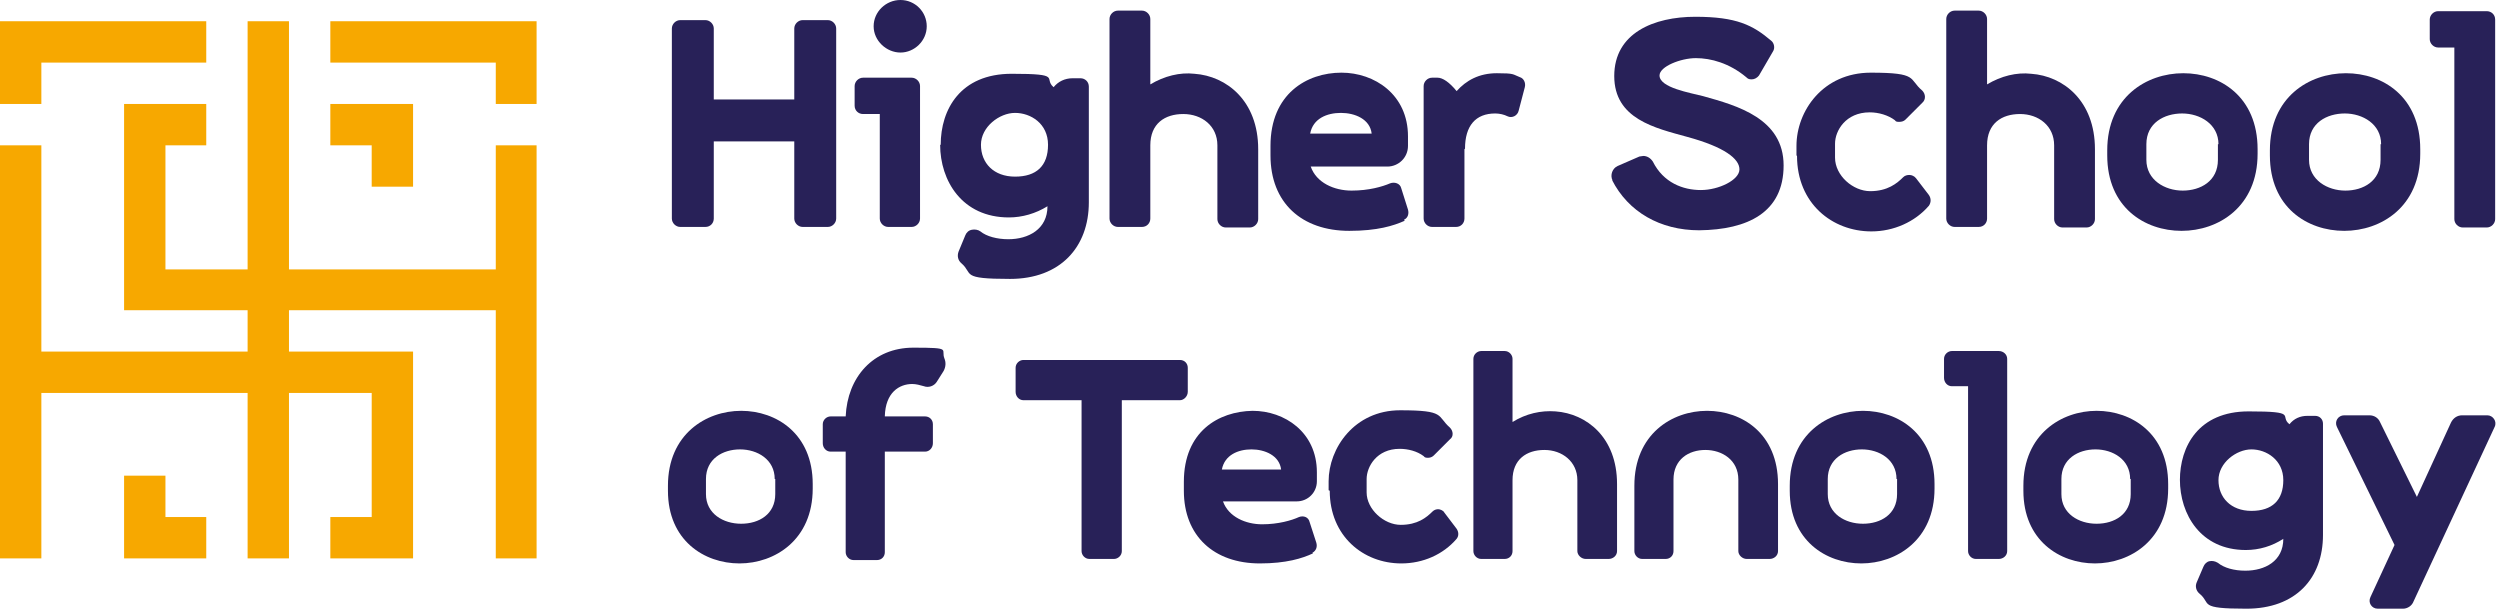
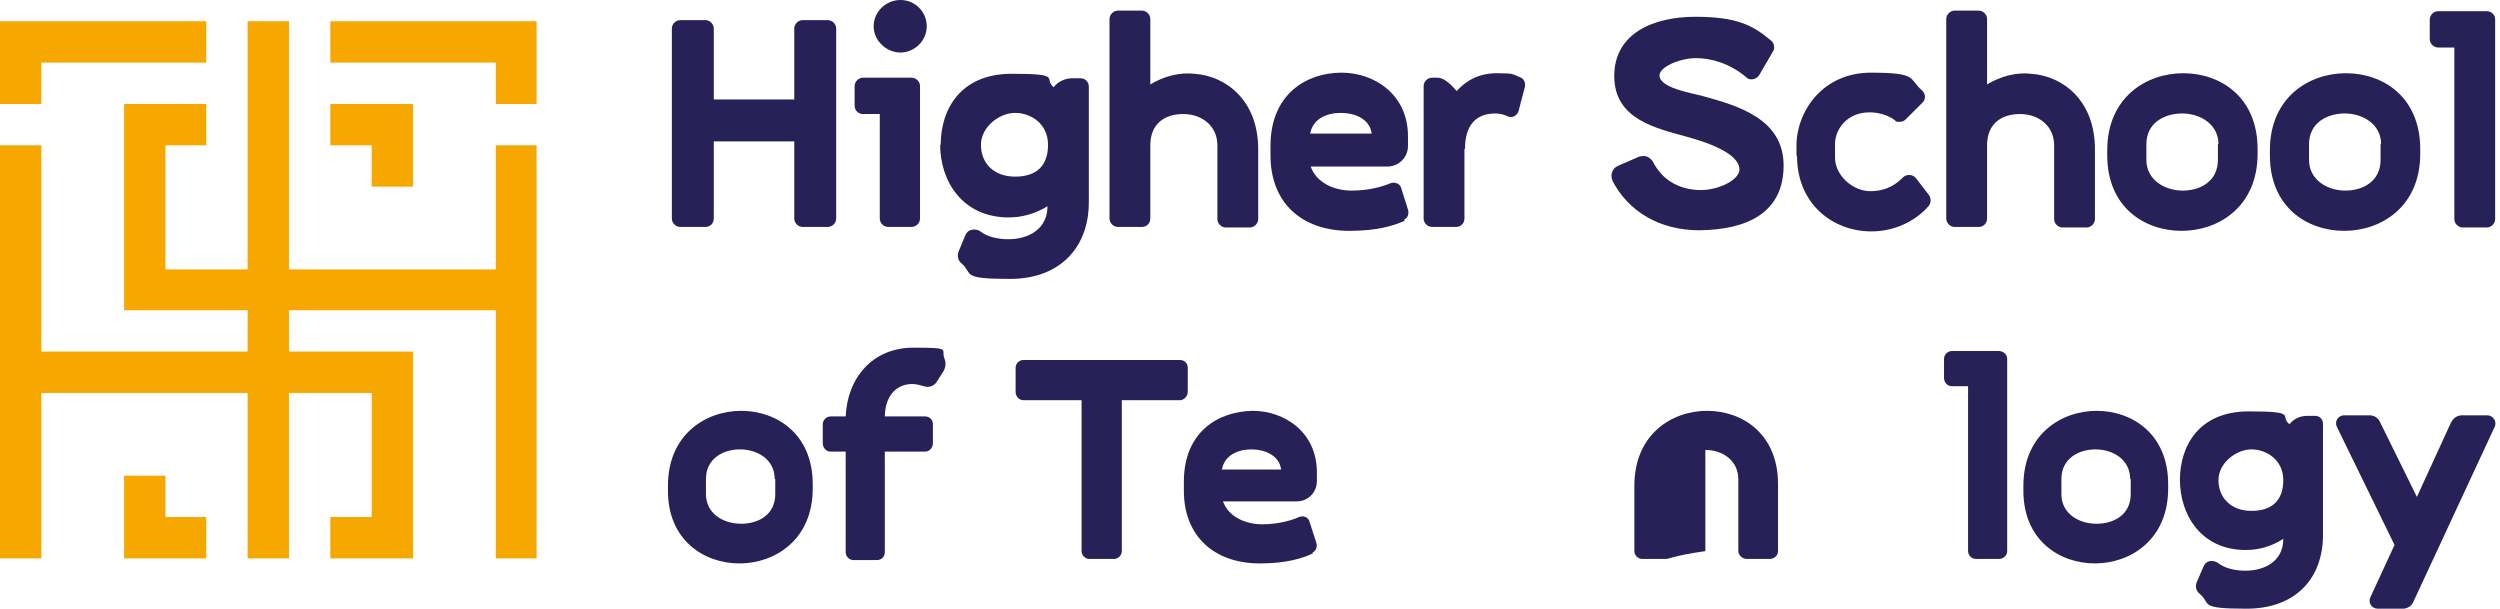
<svg xmlns="http://www.w3.org/2000/svg" width="230" height="56" viewBox="0 0 230 56" fill="none">
  <path d="M61.811 20.107V2.623C61.811 2.211 62.171 1.851 62.582 1.851H64.896C65.308 1.851 65.668 2.211 65.668 2.623V9.153H73.073V2.623C73.073 2.211 73.433 1.851 73.844 1.851H76.158C76.569 1.851 76.929 2.211 76.929 2.623V20.107C76.929 20.518 76.569 20.878 76.158 20.878H73.844C73.433 20.878 73.073 20.518 73.073 20.107V13.01H65.668V20.107C65.668 20.518 65.359 20.878 64.896 20.878H62.582C62.171 20.878 61.811 20.518 61.811 20.107Z" fill="#282158" />
  <path d="M81.712 20.878C81.3 20.878 80.94 20.518 80.94 20.107V10.49H79.398C78.986 10.49 78.626 10.182 78.626 9.719V7.919C78.626 7.508 78.986 7.148 79.398 7.148H83.871C84.283 7.148 84.643 7.508 84.643 7.919V20.107C84.643 20.518 84.283 20.878 83.871 20.878H81.66H81.712ZM80.375 2.417C80.375 1.08 81.506 0 82.843 0C84.18 0 85.26 1.08 85.26 2.417C85.26 3.754 84.129 4.834 82.843 4.834C81.558 4.834 80.375 3.754 80.375 2.417Z" fill="#282158" />
  <path d="M86.545 13.319C86.545 10.079 88.345 6.788 93.076 6.788C97.807 6.788 95.956 7.199 96.933 8.022C97.344 7.508 97.961 7.199 98.681 7.199H99.401C99.813 7.199 100.173 7.508 100.173 7.971V18.615C100.173 22.729 97.55 25.66 92.922 25.66C88.294 25.66 89.579 25.197 88.448 24.22C88.14 23.963 88.037 23.552 88.191 23.14L88.808 21.649C88.911 21.392 89.117 21.186 89.425 21.135C89.682 21.084 89.991 21.135 90.197 21.289C90.762 21.752 91.739 22.009 92.768 22.009C94.619 22.009 96.367 21.084 96.367 18.975C95.287 19.644 94.053 20.004 92.819 20.004C88.499 20.004 86.494 16.61 86.494 13.319H86.545ZM90.248 13.319C90.248 15.016 91.431 16.25 93.385 16.25C95.339 16.25 96.419 15.273 96.419 13.319C96.419 11.364 94.825 10.387 93.385 10.387C91.945 10.387 90.248 11.673 90.248 13.319Z" fill="#282158" />
  <path d="M105.829 13.319V20.107C105.829 20.518 105.521 20.878 105.058 20.878H102.847C102.435 20.878 102.075 20.518 102.075 20.107V1.748C102.075 1.337 102.435 0.977 102.847 0.977H105.058C105.469 0.977 105.829 1.337 105.829 1.748V7.765C107.115 6.994 108.555 6.634 109.892 6.788C112.823 6.994 115.754 9.256 115.754 13.73V20.158C115.754 20.569 115.394 20.929 114.983 20.929H112.771C112.36 20.929 112 20.569 112 20.158V13.37C112 11.57 110.56 10.49 108.863 10.49C107.166 10.49 105.829 11.365 105.829 13.37V13.319Z" fill="#282158" />
  <path d="M129.227 20.312C128.198 20.775 126.707 21.238 124.136 21.238C119.765 21.238 116.885 18.667 116.885 14.296V13.421C116.885 8.639 120.228 6.685 123.416 6.685C126.45 6.685 129.535 8.691 129.535 12.547V12.65V12.753V12.856V13.421C129.535 14.501 128.661 15.324 127.633 15.324H120.588C121.102 16.815 122.748 17.535 124.342 17.535C125.936 17.535 127.17 17.175 127.89 16.867C128.301 16.713 128.815 16.867 128.918 17.33L129.535 19.284C129.638 19.644 129.535 20.055 129.175 20.209L129.227 20.312ZM120.536 12.29H126.193C126.039 10.953 124.65 10.387 123.365 10.387C122.079 10.387 120.793 10.902 120.536 12.29Z" fill="#282158" />
  <path d="M134.729 13.73V20.107C134.729 20.518 134.421 20.878 133.958 20.878H131.747C131.335 20.878 130.975 20.518 130.975 20.107V7.919C130.975 7.508 131.335 7.148 131.747 7.148H132.261C132.724 7.148 133.341 7.559 134.009 8.382C134.883 7.405 136.066 6.736 137.712 6.736C139.357 6.736 139.152 6.839 139.82 7.096C140.18 7.199 140.386 7.611 140.283 8.022L139.717 10.182C139.614 10.645 139.1 10.902 138.689 10.696C138.38 10.542 137.969 10.439 137.557 10.439C135.758 10.439 134.781 11.57 134.781 13.679L134.729 13.73Z" fill="#282158" />
  <path d="M148.356 16.61C148.099 16.096 148.356 15.478 148.819 15.273L150.825 14.399C150.927 14.399 151.082 14.347 151.185 14.347C151.545 14.347 151.853 14.553 152.059 14.861C153.036 16.815 154.836 17.484 156.481 17.484C158.127 17.484 160.029 16.558 160.029 15.581C160.029 14.604 158.641 13.524 155.247 12.599C152.264 11.776 148.511 10.953 148.511 6.994C148.511 3.034 152.162 1.543 155.967 1.543C159.772 1.543 161.264 2.314 162.96 3.754C163.218 3.96 163.32 4.422 163.115 4.731L161.829 6.942C161.675 7.148 161.418 7.302 161.161 7.302C160.904 7.302 160.801 7.251 160.646 7.096C159.104 5.811 157.407 5.348 156.018 5.348C154.63 5.348 152.676 6.119 152.676 6.942C152.676 8.073 155.504 8.536 156.687 8.845C159.824 9.719 164.092 10.902 164.092 15.221C164.092 19.541 160.801 21.135 156.327 21.186C152.727 21.186 149.796 19.489 148.305 16.558L148.356 16.61Z" fill="#282158" />
  <path d="M165.275 14.296V13.421C165.275 10.233 167.691 6.685 172.114 6.685C176.536 6.685 175.559 7.251 176.845 8.331C177.153 8.639 177.205 9.153 176.845 9.462L175.302 11.005C175.148 11.159 174.942 11.21 174.736 11.21C174.531 11.21 174.428 11.21 174.325 11.056C173.708 10.593 172.834 10.336 172.011 10.336C169.8 10.336 168.823 12.033 168.823 13.216V14.501C168.823 16.147 170.468 17.587 172.062 17.587C173.657 17.587 174.531 16.867 175.096 16.301C175.251 16.147 175.456 16.096 175.662 16.096C175.868 16.096 176.125 16.198 176.279 16.404L177.462 17.947C177.668 18.255 177.668 18.615 177.462 18.924C176.176 20.415 174.222 21.289 172.165 21.289C168.566 21.289 165.326 18.718 165.326 14.347L165.275 14.296Z" fill="#282158" />
  <path d="M182.81 13.319V20.107C182.81 20.518 182.501 20.878 182.039 20.878H179.827C179.416 20.878 179.056 20.518 179.056 20.107V1.748C179.056 1.337 179.416 0.977 179.827 0.977H182.039C182.45 0.977 182.81 1.337 182.81 1.748V7.765C184.096 6.994 185.535 6.634 186.872 6.788C189.803 6.994 192.735 9.256 192.735 13.73V20.158C192.735 20.569 192.375 20.929 191.963 20.929H189.752C189.341 20.929 188.981 20.569 188.981 20.158V13.37C188.981 11.57 187.541 10.49 185.844 10.49C184.147 10.49 182.81 11.365 182.81 13.37V13.319Z" fill="#282158" />
  <path d="M207.699 13.679V14.141C207.699 19.027 204.099 21.238 200.705 21.238C197.311 21.238 193.866 19.078 193.866 14.296V13.833C193.866 8.948 197.466 6.736 200.86 6.736C204.253 6.736 207.699 8.896 207.699 13.73V13.679ZM204.099 13.267C204.099 11.416 202.402 10.439 200.757 10.439C199.111 10.439 197.466 11.313 197.466 13.267V14.707C197.466 16.558 199.163 17.535 200.808 17.535C202.454 17.535 204.048 16.661 204.048 14.707V13.267H204.099Z" fill="#282158" />
  <path d="M222.663 13.679V14.141C222.663 19.027 219.063 21.238 215.669 21.238C212.275 21.238 208.83 19.078 208.83 14.296V13.833C208.83 8.948 212.43 6.736 215.824 6.736C219.218 6.736 222.663 8.896 222.663 13.73V13.679ZM219.063 13.267C219.063 11.416 217.366 10.439 215.721 10.439C214.075 10.439 212.43 11.313 212.43 13.267V14.707C212.43 16.558 214.127 17.535 215.772 17.535C217.418 17.535 219.012 16.661 219.012 14.707V13.267H219.063Z" fill="#282158" />
  <path d="M224.309 4.371C223.897 4.371 223.537 4.011 223.537 3.6V1.8C223.537 1.388 223.897 1.028 224.309 1.028H228.782C229.194 1.028 229.554 1.337 229.554 1.8V20.158C229.554 20.569 229.194 20.929 228.782 20.929H226.571C226.16 20.929 225.8 20.569 225.8 20.158V4.371H224.257H224.309Z" fill="#282158" />
  <path d="M74.77 44.481V44.944C74.77 49.675 71.273 51.835 68.033 51.835C64.793 51.835 61.451 49.726 61.451 45.15V44.687C61.451 39.956 64.948 37.796 68.187 37.796C71.427 37.796 74.77 39.904 74.77 44.533V44.481ZM71.273 44.07C71.273 42.27 69.679 41.344 68.085 41.344C66.49 41.344 64.948 42.219 64.948 44.07V45.458C64.948 47.258 66.542 48.184 68.187 48.184C69.833 48.184 71.324 47.309 71.324 45.458V44.07H71.273Z" fill="#282158" />
  <path d="M86.854 32.911C87.06 33.322 87.008 33.785 86.803 34.145L86.186 35.122C85.928 35.533 85.414 35.688 85.003 35.533C84.643 35.431 84.283 35.328 83.923 35.328C82.74 35.328 81.455 36.099 81.403 38.31H85.106C85.517 38.31 85.826 38.619 85.826 39.03V40.779C85.826 41.19 85.517 41.55 85.106 41.55H81.403V50.806C81.403 51.218 81.095 51.526 80.683 51.526H78.523C78.112 51.526 77.803 51.166 77.803 50.806V41.55H76.415C76.004 41.55 75.695 41.19 75.695 40.779V39.03C75.695 38.619 76.055 38.31 76.415 38.31H77.803C77.958 34.711 80.323 31.985 84.026 31.985C87.728 31.985 86.494 32.14 86.906 33.014L86.854 32.911Z" fill="#282158" />
  <path d="M109.275 33.837V36.048C109.275 36.459 108.915 36.819 108.555 36.819H103.207V50.703C103.207 51.115 102.847 51.423 102.487 51.423H100.224C99.813 51.423 99.504 51.063 99.504 50.703V36.819H94.156C93.745 36.819 93.436 36.459 93.436 36.048V33.837C93.436 33.425 93.796 33.117 94.156 33.117H108.555C108.966 33.117 109.275 33.425 109.275 33.837Z" fill="#282158" />
  <path d="M120.793 50.909C119.816 51.372 118.325 51.835 115.908 51.835C111.691 51.835 108.915 49.315 108.915 45.15V44.327C108.915 39.699 112.103 37.848 115.24 37.796C118.171 37.796 121.153 39.75 121.153 43.453V43.556V43.658V43.761V44.276C121.153 45.304 120.331 46.127 119.302 46.127H112.514C113.028 47.567 114.623 48.235 116.114 48.235C117.605 48.235 118.839 47.875 119.508 47.567C119.919 47.412 120.382 47.567 120.485 48.029L121.102 49.932C121.205 50.292 121.102 50.652 120.742 50.858L120.793 50.909ZM112.411 43.196H117.862C117.708 41.91 116.371 41.344 115.137 41.344C113.903 41.344 112.668 41.859 112.411 43.196Z" fill="#282158" />
-   <path d="M122.233 45.098V44.276C122.233 41.242 124.599 37.745 128.815 37.745C133.032 37.745 132.158 38.259 133.392 39.339C133.701 39.647 133.752 40.162 133.392 40.419L131.901 41.91C131.747 42.064 131.541 42.116 131.387 42.116C131.232 42.116 131.078 42.116 130.975 41.961C130.358 41.499 129.535 41.293 128.764 41.293C126.656 41.293 125.73 42.938 125.73 44.07V45.304C125.73 46.847 127.324 48.286 128.867 48.286C130.41 48.286 131.232 47.618 131.798 47.052C131.952 46.898 132.158 46.847 132.312 46.847C132.467 46.847 132.775 46.95 132.878 47.155L134.009 48.647C134.215 48.955 134.215 49.315 134.009 49.572C132.775 51.012 130.924 51.835 128.918 51.835C125.422 51.835 122.336 49.315 122.336 45.15L122.233 45.098Z" fill="#282158" />
-   <path d="M139.152 44.173V50.703C139.152 51.115 138.843 51.423 138.432 51.423H136.272C135.86 51.423 135.552 51.063 135.552 50.703V33.014C135.552 32.602 135.912 32.294 136.272 32.294H138.432C138.843 32.294 139.152 32.654 139.152 33.014V38.825C140.386 38.053 141.774 37.745 143.111 37.848C145.939 38.053 148.768 40.213 148.768 44.533V50.703C148.768 51.115 148.408 51.423 147.996 51.423H145.888C145.477 51.423 145.117 51.063 145.117 50.703V44.173C145.117 42.476 143.728 41.396 142.083 41.396C140.437 41.396 139.152 42.27 139.152 44.173Z" fill="#282158" />
-   <path d="M163.578 44.533V50.703C163.578 51.115 163.218 51.423 162.806 51.423H160.698C160.287 51.423 159.927 51.063 159.927 50.703V44.121C159.927 42.321 158.435 41.396 156.893 41.396C155.35 41.396 153.961 42.27 153.961 44.121V50.703C153.961 51.115 153.653 51.423 153.242 51.423H151.082C150.67 51.423 150.362 51.063 150.362 50.703V44.687C150.362 39.956 153.807 37.796 157.047 37.796C160.287 37.796 163.578 39.904 163.578 44.533Z" fill="#282158" />
-   <path d="M177.976 44.481V44.944C177.976 49.675 174.479 51.835 171.24 51.835C168 51.835 164.657 49.726 164.657 45.15V44.687C164.657 39.956 168.154 37.796 171.394 37.796C174.634 37.796 177.976 39.904 177.976 44.533V44.481ZM174.479 44.07C174.479 42.27 172.885 41.344 171.291 41.344C169.697 41.344 168.154 42.219 168.154 44.07V45.458C168.154 47.258 169.748 48.184 171.394 48.184C173.039 48.184 174.531 47.309 174.531 45.458V44.07H174.479Z" fill="#282158" />
+   <path d="M163.578 44.533V50.703C163.578 51.115 163.218 51.423 162.806 51.423H160.698C160.287 51.423 159.927 51.063 159.927 50.703V44.121C159.927 42.321 158.435 41.396 156.893 41.396V50.703C153.961 51.115 153.653 51.423 153.242 51.423H151.082C150.67 51.423 150.362 51.063 150.362 50.703V44.687C150.362 39.956 153.807 37.796 157.047 37.796C160.287 37.796 163.578 39.904 163.578 44.533Z" fill="#282158" />
  <path d="M179.57 35.533C179.159 35.533 178.85 35.174 178.85 34.762V33.014C178.85 32.602 179.21 32.294 179.57 32.294H183.89C184.301 32.294 184.661 32.602 184.661 33.014V50.703C184.661 51.115 184.301 51.423 183.89 51.423H181.781C181.37 51.423 181.062 51.063 181.062 50.703V35.533H179.57Z" fill="#282158" />
  <path d="M199.471 44.481V44.944C199.471 49.675 195.974 51.835 192.735 51.835C189.495 51.835 186.152 49.726 186.152 45.15V44.687C186.152 39.956 189.649 37.796 192.889 37.796C196.129 37.796 199.471 39.904 199.471 44.533V44.481ZM195.974 44.07C195.974 42.27 194.38 41.344 192.786 41.344C191.192 41.344 189.649 42.219 189.649 44.07V45.458C189.649 47.258 191.243 48.184 192.889 48.184C194.534 48.184 196.026 47.309 196.026 45.458V44.07H195.974Z" fill="#282158" />
  <path d="M200.551 44.173C200.551 41.087 202.248 37.848 206.876 37.848C211.504 37.848 209.653 38.259 210.63 39.03C211.041 38.516 211.607 38.259 212.276 38.259H212.995C213.407 38.259 213.715 38.568 213.715 38.979V49.212C213.715 53.223 211.196 56 206.67 56C202.145 56 203.482 55.537 202.351 54.612C202.042 54.355 201.939 53.943 202.094 53.583L202.711 52.143C202.814 51.886 203.019 51.68 203.276 51.629C203.534 51.578 203.791 51.629 204.048 51.783C204.613 52.246 205.539 52.503 206.568 52.503C208.367 52.503 210.064 51.629 210.064 49.572C209.036 50.241 207.853 50.601 206.619 50.601C202.454 50.601 200.551 47.309 200.551 44.121V44.173ZM204.099 44.173C204.099 45.767 205.231 47.001 207.133 47.001C209.036 47.001 210.064 46.024 210.064 44.173C210.064 42.321 208.522 41.344 207.133 41.344C205.745 41.344 204.099 42.578 204.099 44.173Z" fill="#282158" />
  <path d="M229.502 39.287L222.046 55.331C221.892 55.743 221.48 56 221.069 56H218.755C218.189 56 217.829 55.434 218.086 54.92L220.297 50.138L215.001 39.287C214.744 38.773 215.104 38.208 215.669 38.208H217.983C218.446 38.208 218.806 38.465 218.96 38.825L222.354 45.715L225.491 38.876C225.697 38.465 226.057 38.208 226.52 38.208H228.834C229.348 38.208 229.759 38.773 229.502 39.287Z" fill="#282158" />
  <path fill-rule="evenodd" clip-rule="evenodd" d="M45.612 1.954H41.807H38.002H34.196H30.391V5.759H34.196H38.002H41.807H45.612V9.565H49.366V5.759V1.954H45.612Z" fill="#F7A800" />
  <path fill-rule="evenodd" clip-rule="evenodd" d="M3.805 5.759H7.611H11.416H15.221H18.975V1.954H15.221H11.416H7.611H3.805H0V5.759V9.565H3.805V5.759Z" fill="#F7A800" />
  <path fill-rule="evenodd" clip-rule="evenodd" d="M34.196 17.175H38.002V13.37V9.565H34.196H30.391V13.37H34.196V17.175Z" fill="#F7A800" />
  <path fill-rule="evenodd" clip-rule="evenodd" d="M45.612 17.175V20.981V24.786H41.807H38.002H34.197H30.391H26.586V20.981V17.175V13.37V9.565V5.759V1.954H22.78V5.759V9.565V13.37V17.175V20.981V24.786H18.975H15.221V20.981V17.175V13.37H18.975V9.565H15.221H11.416V13.37V17.175V20.981V24.786V28.54H15.221H18.975H22.78V32.345H18.975H15.221H11.416H7.611H3.805V28.54V24.786V20.981V17.175V13.37H0V17.175V20.981V24.786V28.54V32.345V36.151V39.956V43.761V47.567V51.372H3.805V47.567V43.761V39.956V36.151H7.611H11.416H15.221H18.975H22.78V39.956V43.761V47.567V51.372H26.586V47.567V43.761V39.956V36.151H30.391H34.197V39.956V43.761V47.567H30.391V51.372H34.197H38.002V47.567V43.761V39.956V36.151V32.345H34.197H30.391H26.586V28.54H30.391H34.197H38.002H41.807H45.612V32.345V36.151V39.956V43.761V47.567V51.372H49.366V47.567V43.761V39.956V36.151V32.345V28.54V24.786V20.981V17.175V13.37H45.612V17.175Z" fill="#F7A800" />
  <path fill-rule="evenodd" clip-rule="evenodd" d="M15.221 43.761H11.416V47.567V51.372H15.221H18.975V47.567H15.221V43.761Z" fill="#F7A800" />
</svg>